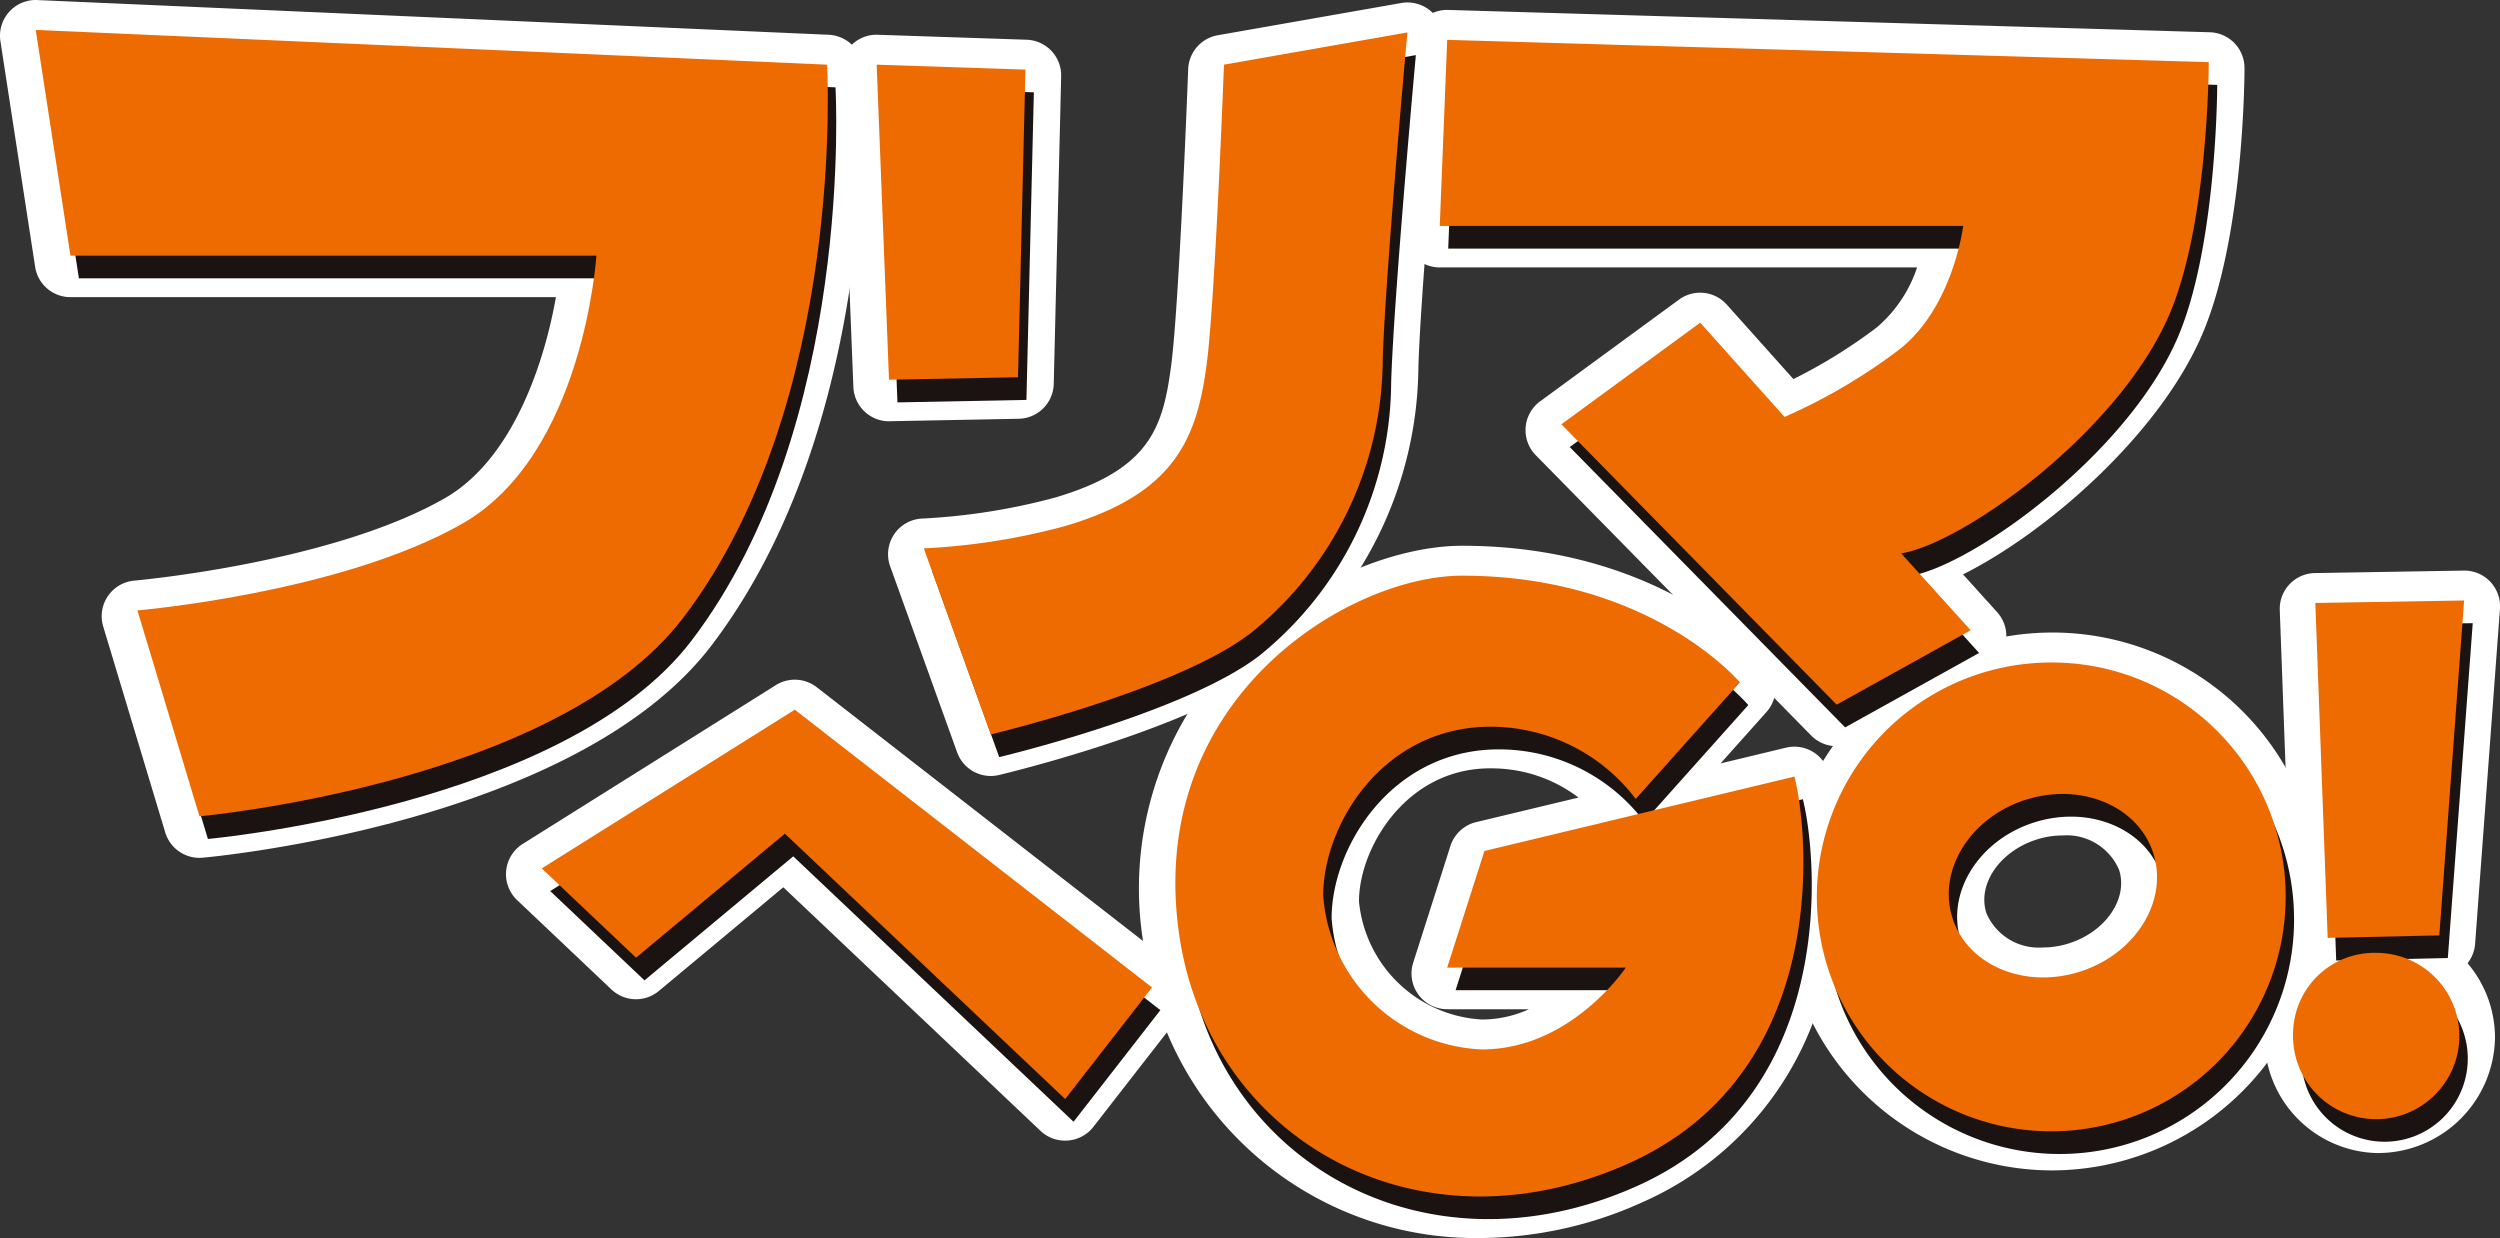
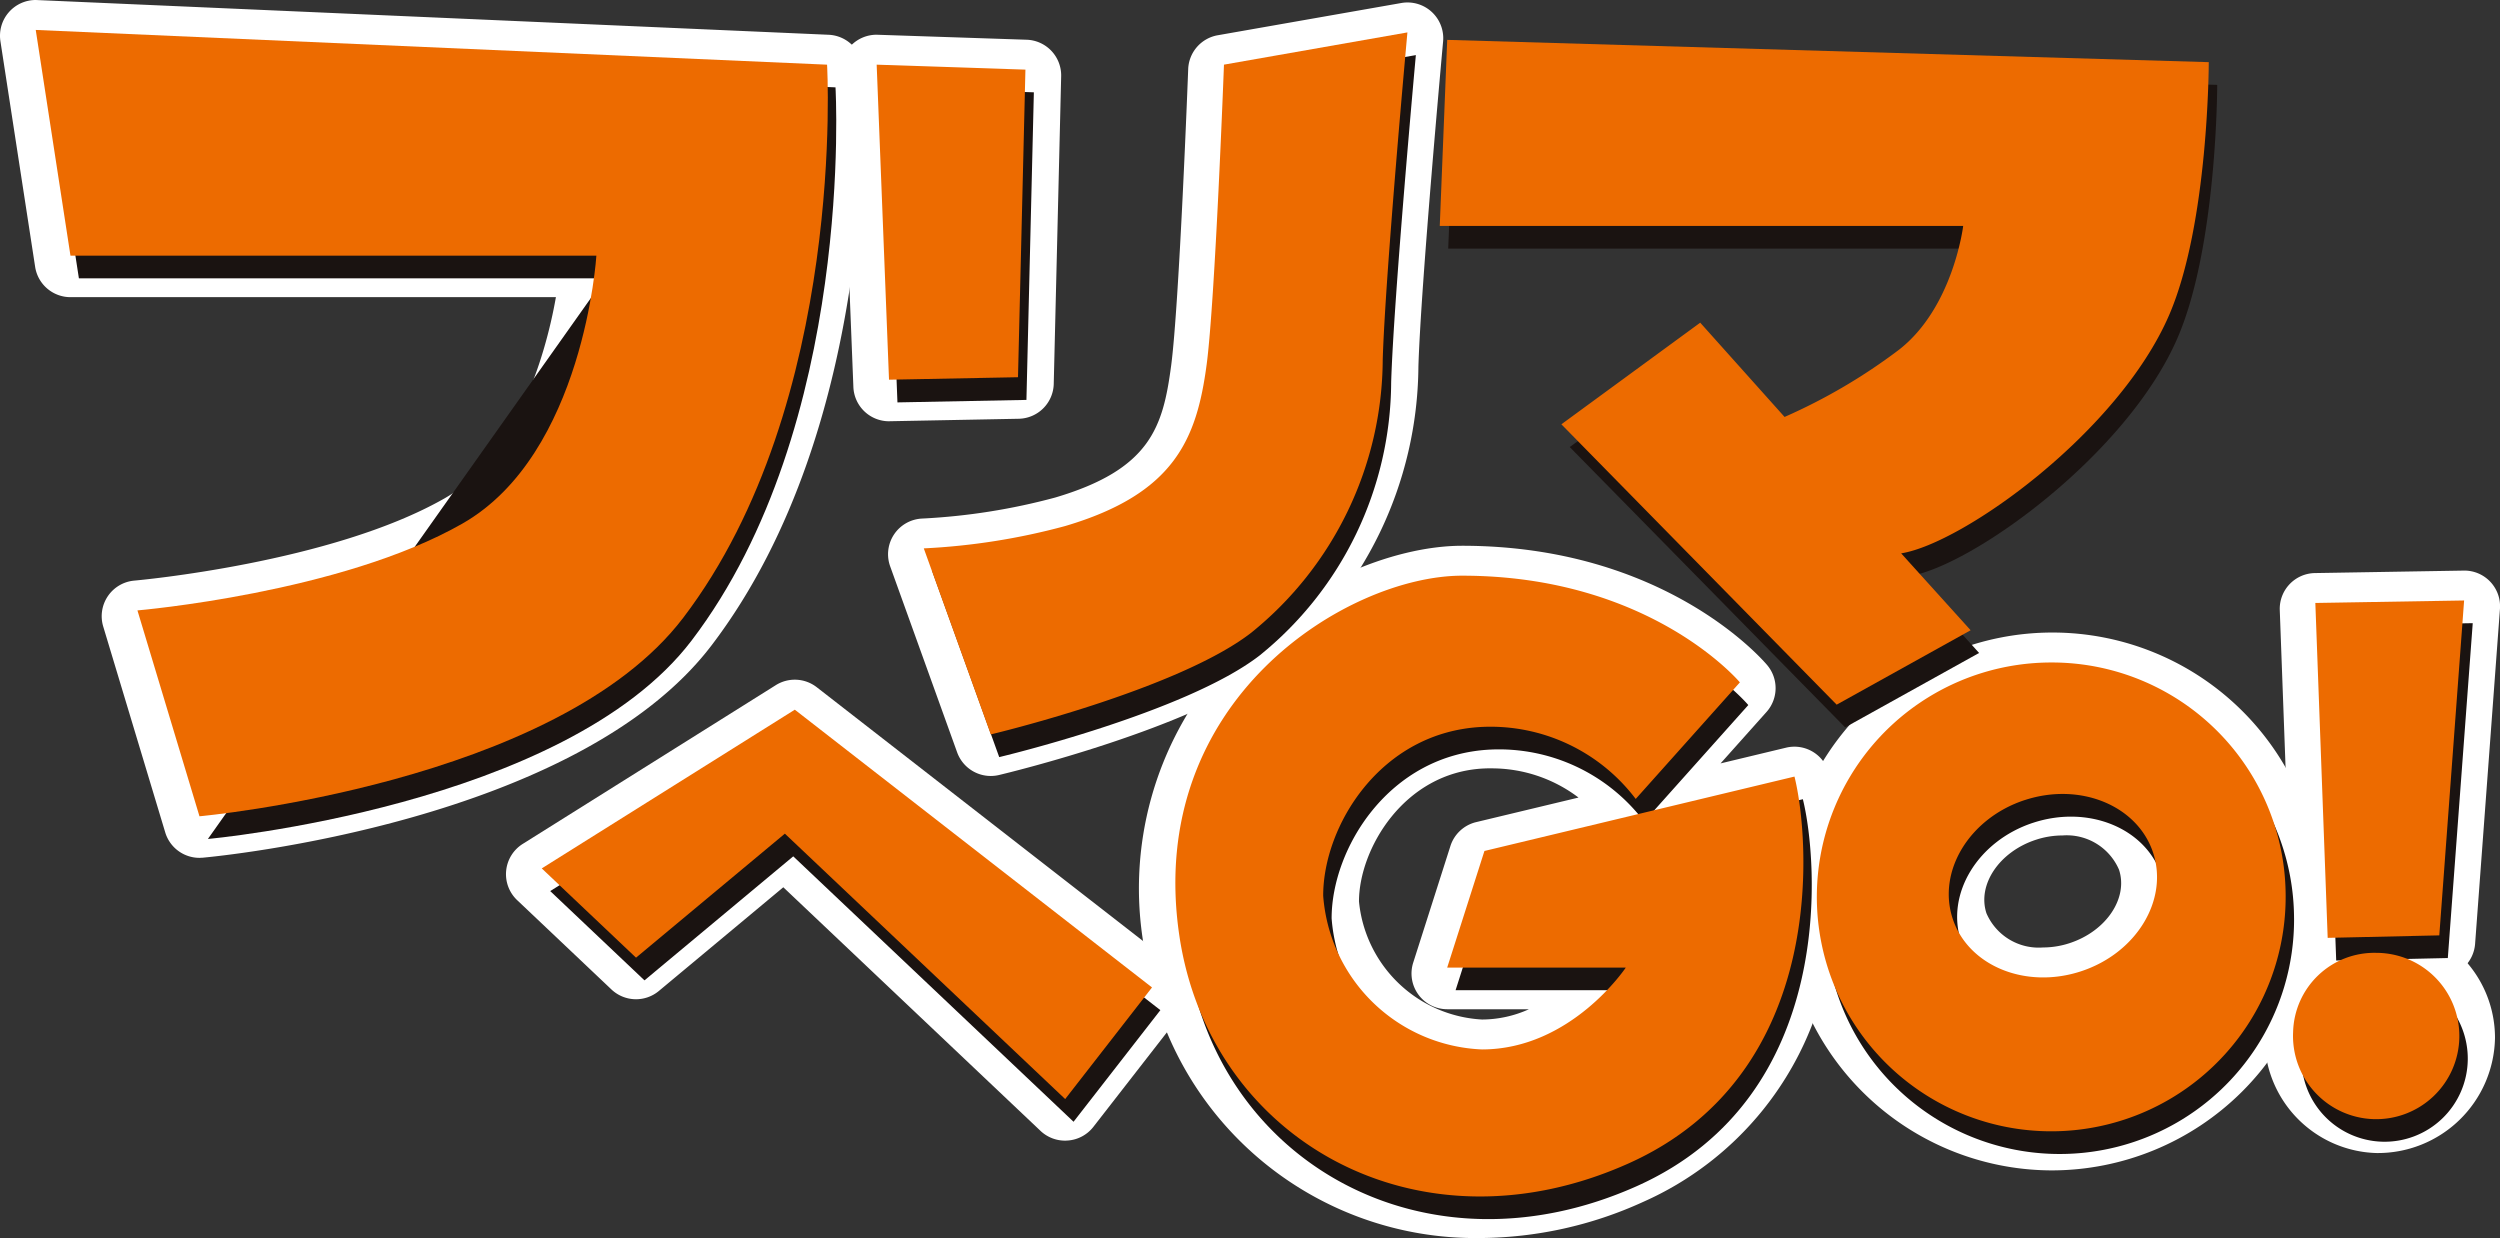
<svg xmlns="http://www.w3.org/2000/svg" width="121.508" height="60.172" viewBox="0 0 121.508 60.172">
  <rect x="0" y="0" width="121.508" height="60.172" fill="#333333" stroke="none" />
  <defs>
    <clipPath id="clip-path">
      <rect id="長方形_171" data-name="長方形 171" width="121.508" height="60.172" fill="none" />
    </clipPath>
  </defs>
  <g id="logo" clip-path="url(#clip-path)">
    <path id="パス_1108" data-name="パス 1108" d="M9.694,41.694a1.737,1.737,0,0,1-1.663-1.236L5.017,30.451a1.737,1.737,0,0,1,1.515-2.232c.095-.008,9.581-.855,15.08-4,3.367-1.924,4.87-6.718,5.407-9.776H3.425a1.737,1.737,0,0,1-1.717-1.473L.02,2A1.738,1.738,0,0,1,1.737,0c.025,0,38.537,1.69,38.537,1.69a1.737,1.737,0,0,1,1.658,1.633c.041.7.911,17.195-7.346,28.041-6.537,8.588-24,10.256-24.736,10.323-.053,0-.106.007-.157.007" transform="translate(0 0)" fill="#fff" />
    <path id="パス_1109" data-name="パス 1109" d="M68.041,21.5a1.736,1.736,0,0,1-1.734-1.669L65.7,4.518a1.736,1.736,0,0,1,1.736-1.805l7.291.243a1.736,1.736,0,0,1,1.679,1.777l-.361,14.95a1.736,1.736,0,0,1-1.7,1.695l-6.3.121" transform="translate(-24.83 -1.025)" fill="#fff" />
    <path id="パス_1110" data-name="パス 1110" d="M74.375,37.789a1.738,1.738,0,0,1-1.633-1.149L69.487,27.6a1.736,1.736,0,0,1,1.57-2.323A30.657,30.657,0,0,0,77.5,24.258c4.638-1.37,5.245-3.425,5.642-6.4s.826-14.31.83-14.424A1.737,1.737,0,0,1,85.41,1.787L94.331.22a1.7,1.7,0,0,1,.3-.026,1.737,1.737,0,0,1,1.73,1.9c-.011.118-1.081,11.808-1.2,15.806A18.886,18.886,0,0,1,88.1,32.481c-3.855,2.988-12.937,5.169-13.322,5.261a1.752,1.752,0,0,1-.4.047" transform="translate(-26.222 -0.074)" fill="#fff" />
-     <path id="パス_1111" data-name="パス 1111" d="M130.725,36.561a1.736,1.736,0,0,1-1.24-.52L116.1,22.417a1.738,1.738,0,0,1,.213-2.619l6.751-4.944a1.737,1.737,0,0,1,2.32.244l3.238,3.619a25.517,25.517,0,0,0,4.051-2.509,6.521,6.521,0,0,0,1.96-2.917h-23.2a1.738,1.738,0,0,1-1.736-1.807l.361-9.042A1.738,1.738,0,0,1,111.8.775l37.065,1.086A1.738,1.738,0,0,1,150.547,3.6c0,.335-.024,8.251-2.073,12.988-2.106,4.871-7.568,9.6-11.608,11.622l1.658,1.836a1.737,1.737,0,0,1-.445,2.682l-6.511,3.617a1.732,1.732,0,0,1-.843.219" transform="translate(-41.457 -0.293)" fill="#fff" />
    <path id="パス_1112" data-name="パス 1112" d="M66.713,75.508a1.739,1.739,0,0,1-1.2-.476l-12.5-11.839-6.048,5.04a1.736,1.736,0,0,1-2.306-.074l-4.582-4.34a1.738,1.738,0,0,1,.271-2.733l12.3-7.716a1.737,1.737,0,0,1,1.99.1L72,66.974a1.736,1.736,0,0,1,.305,2.437l-4.22,5.425a1.733,1.733,0,0,1-1.24.666c-.044,0-.088.006-.131.006" transform="translate(-14.942 -20.069)" fill="#fff" />
    <path id="パス_1113" data-name="パス 1113" d="M105.585,76.286A16.244,16.244,0,0,1,89.247,62.111a16.42,16.42,0,0,1,3.761-13.564c3.523-4.081,8.415-5.907,11.7-5.907,9.861,0,14.637,5.568,14.835,5.806a1.737,1.737,0,0,1-.037,2.272l-2.233,2.5,3.185-.765a1.737,1.737,0,0,1,2.09,1.268,22.545,22.545,0,0,1-.08,9.658A15.574,15.574,0,0,1,113.5,74.535a19.3,19.3,0,0,1-7.912,1.751m.546-22.83q-.183,0-.372.009c-3.9.19-6.063,3.943-6.063,6.463a6.36,6.36,0,0,0,5.979,5.738,5.579,5.579,0,0,0,2.283-.5h-3.971a1.736,1.736,0,0,1-1.655-2.266l1.808-5.667a1.739,1.739,0,0,1,1.249-1.161l4.977-1.194a6.978,6.978,0,0,0-4.235-1.419" transform="translate(-33.648 -16.114)" fill="#fff" />
    <path id="パス_1114" data-name="パス 1114" d="M152.286,75.562a13.071,13.071,0,1,1,13.13-13.071,13.116,13.116,0,0,1-13.13,13.071m.551-16.279a4.148,4.148,0,0,0-1.3.211c-1.777.583-2.852,2.183-2.4,3.569a2.766,2.766,0,0,0,2.75,1.664,4.156,4.156,0,0,0,1.295-.211c1.776-.582,2.852-2.183,2.4-3.566a2.765,2.765,0,0,0-2.749-1.667" transform="translate(-52.59 -18.677)" fill="#fff" />
    <path id="パス_1115" data-name="パス 1115" d="M180.451,64.448a1.737,1.737,0,0,1-1.735-1.673l-.6-16.276a1.738,1.738,0,0,1,1.707-1.8l7.263-.121a1.736,1.736,0,0,1,1.732,1.866L187.61,62.718a1.738,1.738,0,0,1-1.694,1.609l-5.465.121" transform="translate(-67.312 -16.846)" fill="#fff" />
    <path id="パス_1116" data-name="パス 1116" d="M182.142,83.288a5.6,5.6,0,1,1,5.776-5.6,5.695,5.695,0,0,1-5.776,5.6" transform="translate(-66.653 -27.247)" fill="#fff" />
-     <path id="パス_1117" data-name="パス 1117" d="M3.451,4.111,5.139,15.083H30.7s-.6,9.645-6.511,13.021-15.795,4.22-15.795,4.22L11.409,42.33s17.361-1.567,23.51-9.645C42.881,22.227,41.912,5.8,41.912,5.8Z" transform="translate(-1.304 -1.554)" fill="#1a1311" />
+     <path id="パス_1117" data-name="パス 1117" d="M3.451,4.111,5.139,15.083H30.7L11.409,42.33s17.361-1.567,23.51-9.645C42.881,22.227,41.912,5.8,41.912,5.8Z" transform="translate(-1.304 -1.554)" fill="#1a1311" />
    <path id="パス_1118" data-name="パス 1118" d="M69.154,6.825l.6,15.312,6.269-.121.361-14.95Z" transform="translate(-26.135 -2.579)" fill="#1a1311" />
    <path id="パス_1119" data-name="パス 1119" d="M87.425,5.873s-.43,11.486-.844,14.589c-.483,3.616-1.569,6.269-6.873,7.836a32.175,32.175,0,0,1-6.873,1.086l3.256,9.042s9.057-2.151,12.66-4.943a17.158,17.158,0,0,0,6.39-13.263c.121-4.1,1.2-15.914,1.2-15.914Z" transform="translate(-27.526 -1.628)" fill="#1a1311" />
    <path id="パス_1120" data-name="パス 1120" d="M113.511,4.887l-.362,9.043h25.44s-.483,3.979-3.135,6.029a27.678,27.678,0,0,1-5.546,3.255l-4.1-4.582-6.752,4.943L132.44,37.2l6.511-3.617-3.376-3.737c3.015-.483,10.559-5.883,13.021-11.574,1.929-4.461,1.929-12.3,1.929-12.3Z" transform="translate(-42.761 -1.847)" fill="#1a1311" />
    <path id="パス_1121" data-name="パス 1121" d="M42.988,64.932l4.582,4.34L54.8,63.244l13.624,12.9,4.22-5.425-17.361-13.5Z" transform="translate(-16.246 -21.623)" fill="#1a1311" />
    <path id="パス_1122" data-name="パス 1122" d="M119.929,51.934,114.866,57.6a8.849,8.849,0,0,0-7.475-3.5c-4.943.241-7.716,4.823-7.716,8.2a8.072,8.072,0,0,0,7.716,7.475c4.34,0,6.993-3.979,6.993-3.979H105.7l1.809-5.667,15.07-3.616c.724,2.893,1.74,14.419-8.077,18.808-10.249,4.582-20.359-1.163-21.823-11.092-1.688-11.454,8.2-17.482,13.744-17.482,9.163,0,13.5,5.184,13.5,5.184" transform="translate(-34.954 -17.668)" fill="#1a1311" />
    <path id="パス_1123" data-name="パス 1123" d="M165.394,64.867A11.393,11.393,0,1,1,154,53.533a11.363,11.363,0,0,1,11.393,11.334m-12.679-4.648c-2.691.882-4.26,3.46-3.507,5.76s3.545,3.446,6.236,2.564,4.261-3.461,3.508-5.759-3.546-3.447-6.238-2.564" transform="translate(-53.895 -20.231)" fill="#1a1311" />
    <path id="パス_1124" data-name="パス 1124" d="M181.564,48.808l.6,16.277,5.425-.121L188.8,48.688Z" transform="translate(-68.617 -18.4)" fill="#1a1311" />
    <path id="パス_1125" data-name="パス 1125" d="M179.82,80.067a4.042,4.042,0,1,0,4.038-3.858,3.951,3.951,0,0,0-4.038,3.858" transform="translate(-67.958 -28.801)" fill="#1a1311" />
    <path id="パス_1126" data-name="パス 1126" d="M2.792,2.34,4.48,13.312H30.041s-.6,9.645-6.511,13.021-15.795,4.22-15.795,4.22L10.75,40.559s17.361-1.567,23.51-9.645c7.962-10.458,6.993-26.886,6.993-26.886Z" transform="translate(-1.055 -0.885)" fill="#ed6b00" />
    <path id="パス_1127" data-name="パス 1127" d="M68.494,5.053l.6,15.312,6.269-.121.361-14.95Z" transform="translate(-25.885 -1.91)" fill="#ed6b00" />
    <path id="パス_1128" data-name="パス 1128" d="M86.766,4.1s-.43,11.486-.844,14.589c-.482,3.616-1.568,6.269-6.873,7.836a32.175,32.175,0,0,1-6.873,1.086l3.256,9.042s9.056-2.151,12.659-4.943a17.157,17.157,0,0,0,6.391-13.263c.12-4.1,1.2-15.914,1.2-15.914Z" transform="translate(-27.277 -0.958)" fill="#ed6b00" />
    <path id="パス_1129" data-name="パス 1129" d="M112.851,3.116l-.362,9.043h25.44s-.483,3.979-3.135,6.029a27.678,27.678,0,0,1-5.546,3.255l-4.1-4.582L118.4,21.8,131.78,35.427l6.511-3.617-3.376-3.737c3.015-.483,10.559-5.883,13.021-11.574,1.929-4.461,1.929-12.3,1.929-12.3Z" transform="translate(-42.512 -1.178)" fill="#ed6b00" />
    <path id="パス_1130" data-name="パス 1130" d="M42.328,63.161,46.91,67.5l7.234-6.028,13.624,12.9,4.22-5.425-17.361-13.5Z" transform="translate(-15.997 -20.954)" fill="#ed6b00" />
    <path id="パス_1131" data-name="パス 1131" d="M119.27,50.163l-5.064,5.667a8.849,8.849,0,0,0-7.474-3.5c-4.943.241-7.716,4.823-7.716,8.2a8.071,8.071,0,0,0,7.716,7.475c4.34,0,6.992-3.979,6.992-3.979h-8.681l1.81-5.667,15.069-3.616c.725,2.893,1.74,14.419-8.077,18.808C103.6,78.135,93.485,72.39,92.023,62.461c-1.688-11.454,8.2-17.482,13.744-17.482,9.163,0,13.5,5.184,13.5,5.184" transform="translate(-34.705 -16.999)" fill="#ed6b00" />
    <path id="パス_1132" data-name="パス 1132" d="M164.735,63.095a11.393,11.393,0,1,1-11.393-11.334,11.363,11.363,0,0,1,11.393,11.334m-12.679-4.648c-2.691.882-4.26,3.46-3.506,5.76s3.545,3.446,6.236,2.564,4.262-3.461,3.509-5.759-3.547-3.447-6.238-2.564" transform="translate(-53.645 -19.562)" fill="#ed6b00" />
    <path id="パス_1133" data-name="パス 1133" d="M180.9,47.037l.6,16.277,5.425-.121,1.206-16.277Z" transform="translate(-68.367 -17.731)" fill="#ed6b00" />
    <path id="パス_1134" data-name="パス 1134" d="M179.161,78.3a4.042,4.042,0,1,0,4.038-3.858,3.951,3.951,0,0,0-4.038,3.858" transform="translate(-67.709 -28.131)" fill="#ed6b00" />
  </g>
</svg>